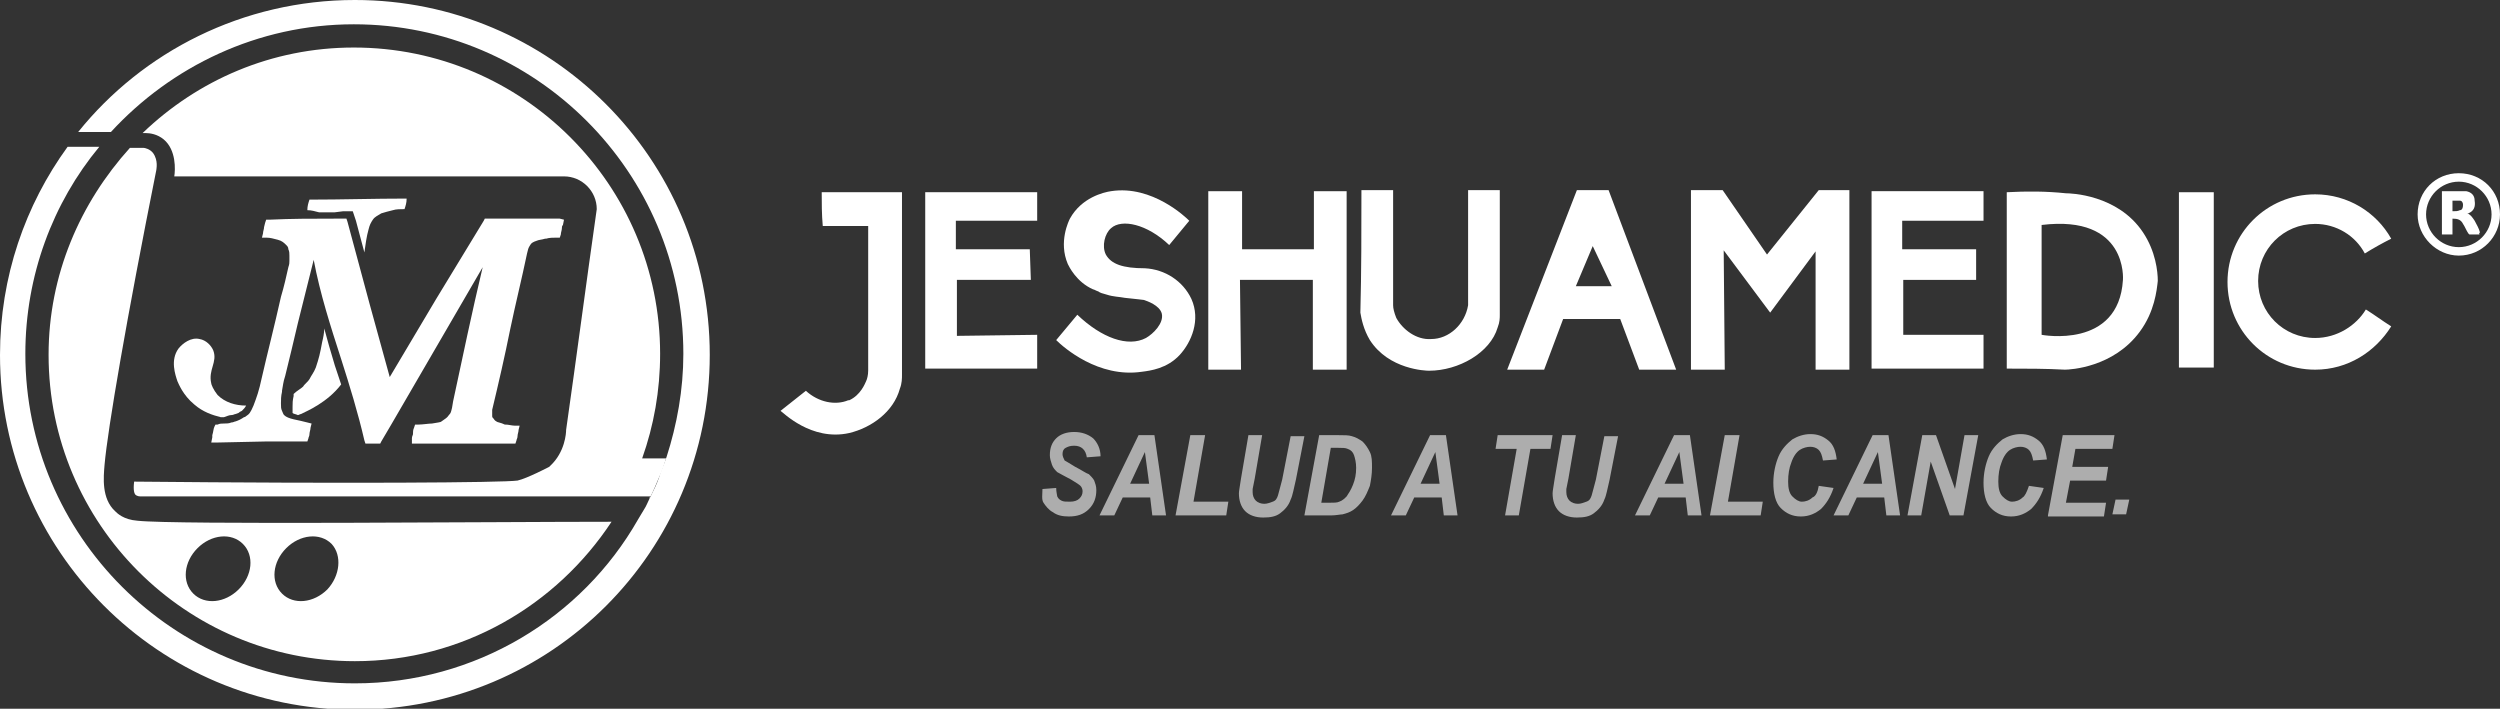
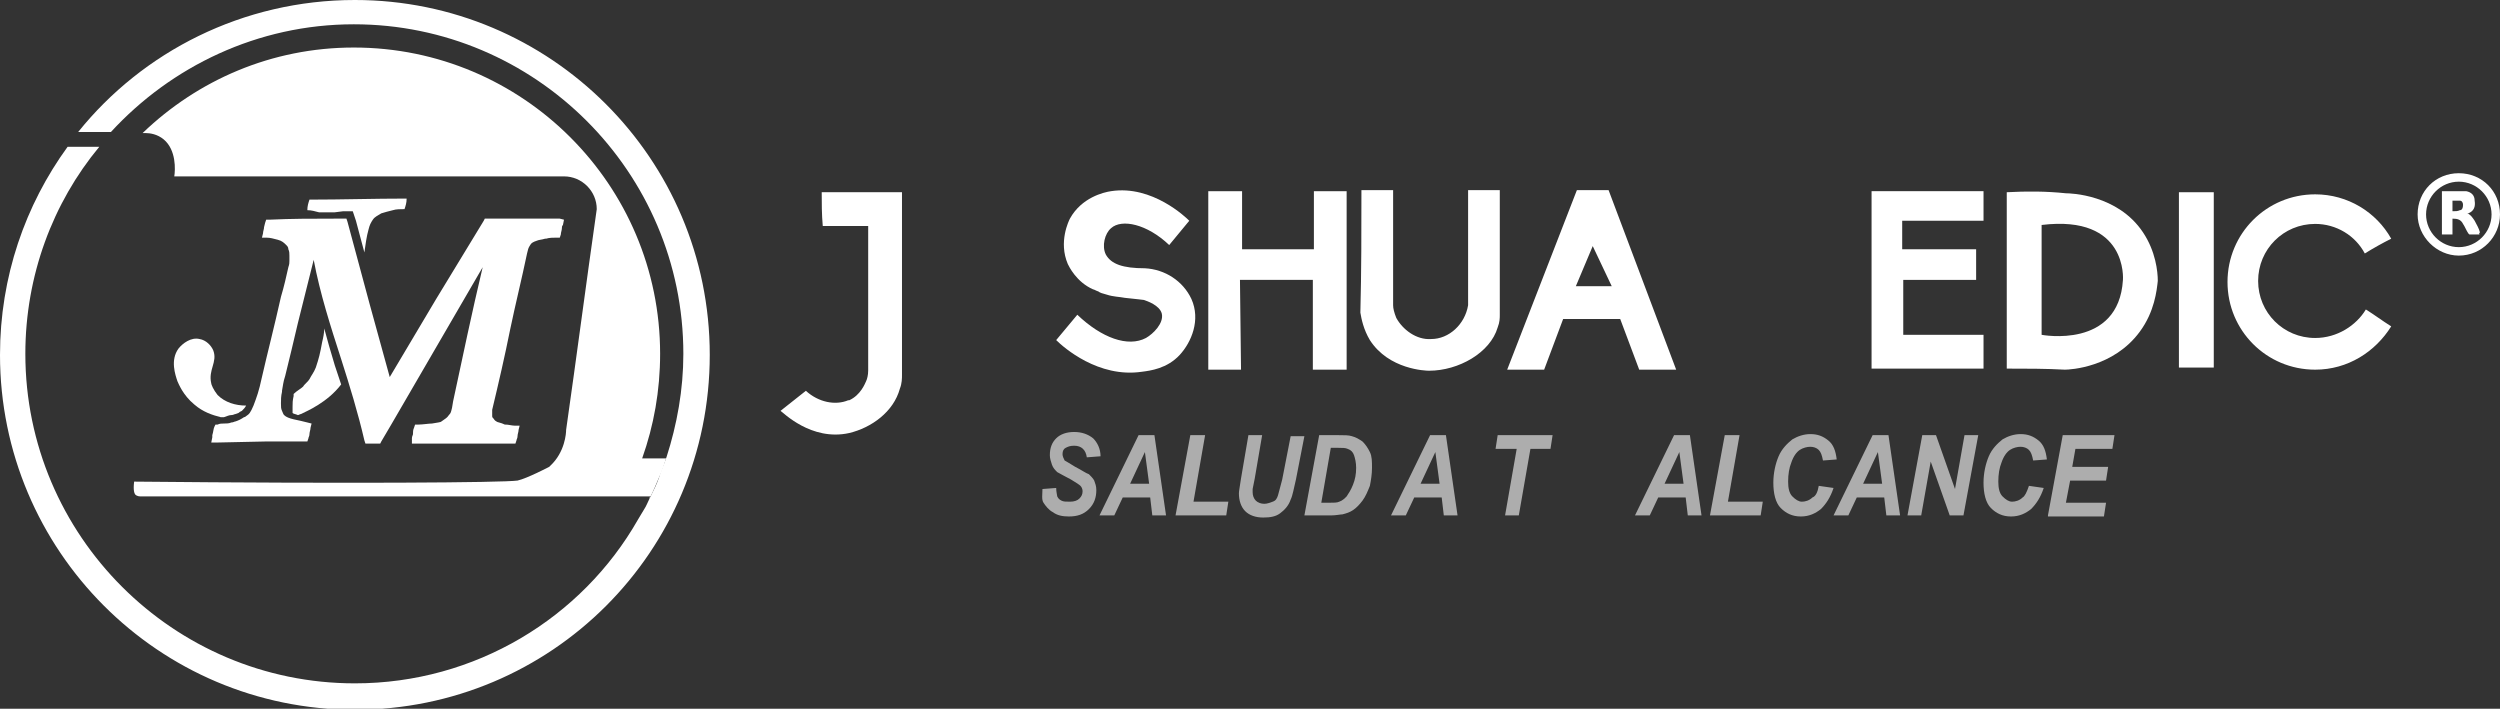
<svg xmlns="http://www.w3.org/2000/svg" id="Capa_1" x="0px" y="0px" viewBox="0 0 236.7 67.1" style="enable-background:new 0 0 236.7 67.1;" xml:space="preserve">
  <rect x="0" y="0" width="236.7" height="67.1" fill="#333333" stroke="none" />
  <style type="text/css">	.st0{fill:#FFFFFF;}	.st1{opacity:0.6;}</style>
  <g>
    <g>
      <path class="st0" d="M63,43.4h-2.2c1.1-3.1,1.7-6.4,1.7-9.9c0-16-13-29-29-29c-7.8,0-14.8,3.1-20,8.1c0.1,0,0.2,0,0.3,0   c0.4,0,1.1,0.1,1.7,0.6c1.2,1,1.1,2.9,1,3.5c12.3,0,24.6,0,36.9,0c1.7,0,3.1,1.4,3.1,3.1c-1,7-1.9,13.9-2.9,20.9   c0,0.3-0.1,2.1-1.5,3.4c0,0-0.1,0.1-0.1,0.1c0,0-2.1,1.1-3,1.3c-1.4,0.2-16.1,0.3-36.3,0.1c-0.1,0.8,0,1.2,0.2,1.3   c0.2,0.1,0.3,0.1,0.4,0.1c0.8,0,30.2,0,45.8,0c0.8,0,1.6,0,2.3,0c0.1,0,0.1,0,0.2,0c0.3-0.6,0.5-1.1,0.8-1.8   c0.3-0.6,0.5-1.3,0.7-1.9C63.1,43.4,63.1,43.4,63,43.4z" />
      <path class="st0" d="M61.6,47.2C61.6,47.2,61.6,47.1,61.6,47.2C61.6,47.1,61.6,47.2,61.6,47.2C61.6,47.2,61.6,47.2,61.6,47.2z" />
      <path class="st0" d="M61.1,48.2c-0.2,0.3-0.4,0.7-0.6,1C60.7,48.9,60.9,48.6,61.1,48.2z" />
      <path class="st0" d="M33.6,0C23,0,13.5,4.9,7.4,12.5c0.9,0,2,0,3.1,0c5.7-6.2,13.9-10.2,23-10.2c17.2,0,31.2,14,31.2,31.2   c0,3.4-0.6,6.7-1.6,9.8c0,0,0,0,0,0c-0.2,0.6-0.5,1.2-0.7,1.9c-0.2,0.6-0.5,1.2-0.8,1.8c0,0,0,0,0,0c0,0,0,0.1-0.1,0.1   c0,0,0,0.1,0,0.1c0,0,0,0,0,0c-0.2,0.4-0.3,0.7-0.5,1c-0.2,0.3-0.4,0.7-0.6,1C55.1,58.5,45,64.7,33.6,64.7   c-17.2,0-31.2-14-31.2-31.2c0-7.4,2.6-14.3,7-19.6c-1,0-2,0-3,0C2.4,19.4,0,26.2,0,33.6c0,18.5,15,33.6,33.6,33.6   s33.6-15,33.6-33.6S52.1,0,33.6,0z" />
      <polygon class="st0" points="61.7,47 61.7,47 61.7,47   " />
-       <path class="st0" d="M13,49.3c-1.3-0.1-1.9-0.7-2.1-0.9c-1.3-1.2-1.1-3.2-1-4.4c0.3-3.4,2.1-13.9,4.9-27.9c0-0.1,0.2-0.9-0.3-1.6   c-0.3-0.4-0.8-0.5-0.9-0.5c-0.4,0-0.9,0-1.3,0c-4.7,5.2-7.7,12-7.7,19.6c0,16,13,29,29,29c10.2,0,19.1-5.3,24.3-13.2   C46.7,49.4,16.5,49.7,13,49.3z M22.6,55.8c-1.3,1.3-3.2,1.5-4.3,0.4c-1.1-1.1-0.9-3,0.4-4.3c1.3-1.3,3.2-1.5,4.3-0.4   C24.1,52.6,23.9,54.5,22.6,55.8z M31,55.8c-1.3,1.3-3.2,1.5-4.3,0.4c-1.1-1.1-0.9-3,0.4-4.3c1.3-1.3,3.2-1.5,4.3-0.4   C32.4,52.6,32.2,54.5,31,55.8z" />
      <path class="st0" d="M21.9,39.3c0.2,0,0.3-0.1,0.4-0.1c0.3-0.1,0.3-0.1,0.4-0.2l0.2-0.1c0.2-0.2,0.3-0.3,0.4-0.5c-1,0-2-0.3-2.7-1   c-0.4-0.5-0.6-1-0.6-1.1c-0.3-1.3,0.6-2,0.2-3.1c-0.2-0.5-0.7-1-1.3-1.1c-0.8-0.2-1.6,0.4-2,0.9c-0.8,1.1-0.3,2.5-0.1,3.1   c0.1,0.2,0.5,1.3,1.6,2.2c0.8,0.7,1.7,1,2.5,1.2c0.1,0,0.2,0,0.3,0C21.5,39.4,21.7,39.3,21.9,39.3z" />
      <path class="st0" d="M32.5,20l0.3,0l0.6,0l0.2,0.6l0.1,0.3l0.8,3c0.1-0.7,0.2-1.5,0.4-2.2c0.1-0.4,0.2-0.6,0.4-0.9   c0.2-0.3,0.5-0.4,0.8-0.6c0.3-0.1,0.7-0.2,1.1-0.3c0.3-0.1,0.7-0.1,1.1-0.1c0.1-0.3,0.2-0.6,0.2-1c-3.1,0-6.1,0.1-9.2,0.1   c-0.1,0.3-0.2,0.6-0.2,1c0.4,0,0.7,0.1,1.1,0.2c0,0,0,0,0,0c0.5,0,1,0,1.5,0L32.5,20z" />
      <path class="st0" d="M30.7,31.1c0,0.4-0.1,0.9-0.2,1.3c-0.2,1.1-0.3,1.5-0.6,2.4c-0.2,0.5-0.4,0.7-0.6,1.1   c-0.1,0.2-0.5,0.5-0.6,0.7c-0.2,0.2-0.6,0.4-0.9,0.7c0,0,0,0,0,0.1l0,0.1c-0.1,0.4-0.1,0.7-0.1,1c0,0.3,0,0.3,0,0.5   c0,0,0,0.1,0,0.1c0.1,0.1,0.3,0.1,0.5,0.2c0.1,0,0.2-0.1,0.3-0.1c0.6-0.3,2.5-1.1,3.8-2.8c-0.2-0.6-0.4-1.2-0.6-1.8   C31.3,33.3,31,32.2,30.7,31.1z" />
      <path class="st0" d="M53,20.7c-0.7,0-1.5,0-2.2,0c-1,0-2.1,0-3.2,0c-0.5,0-1,0-1.5,0l-0.2,0l-0.1,0.2l-4.5,7.4l-4.4,7.4L35,28.8   l-2.1-7.8l-0.1-0.3l-0.3,0l-0.9,0c-2,0-4,0-6.1,0.1l-0.3,0l-0.1,0.3l-0.1,0.4c0,0.2-0.1,0.4-0.1,0.6l-0.1,0.4l0.4,0   c0.4,0,0.7,0.1,1.1,0.2c0.4,0.1,0.6,0.3,0.8,0.5c0.1,0.1,0.2,0.2,0.2,0.4c0.1,0.2,0.1,0.4,0.1,0.6c0,0.2,0,0.3,0,0.5l0,0   c0,0.2,0,0.3-0.1,0.6c-0.2,0.9-0.4,1.8-0.7,2.8c-0.6,2.7-1.3,5.4-1.8,7.6c-0.3,1.4-0.5,1.9-0.8,2.7c-0.3,0.7-0.4,0.8-0.7,1   c0,0-0.1,0.1-0.2,0.1c-0.3,0.2-0.5,0.3-0.8,0.4c-0.1,0-0.2,0.1-0.4,0.1c-0.2,0.1-0.5,0.1-0.7,0.1c-0.2,0-0.4,0-0.6,0.1l-0.2,0   l-0.1,0.2c-0.1,0.2-0.1,0.5-0.2,0.8l0,0.2l-0.1,0.5l0.5,0l4.6-0.1l3.7,0l0.3,0l0.1-0.3c0-0.1,0.1-0.2,0.1-0.4   c0-0.2,0.1-0.4,0.1-0.6l0.1-0.4l-0.4-0.1c-0.4-0.1-0.8-0.2-1.3-0.3c-0.4-0.1-0.7-0.2-0.9-0.4c-0.1-0.1-0.1-0.2-0.2-0.4   c-0.1-0.2-0.1-0.4-0.1-0.7c0-0.3,0-0.7,0.1-1.1l0-0.1c0.1-0.5,0.1-0.8,0.3-1.4c0.4-1.6,0.8-3.3,1.2-5c0.5-2,1-4,1.5-6   c0.6,3.2,1.6,6.3,2.6,9.4c0.8,2.5,1.6,5.1,2.2,7.7l0.1,0.3l0.3,0l0.9,0l0.2,0l0.1-0.2l1-1.7l8.6-14.8c-1,4.2-1.9,8.5-2.8,12.7   l-0.1,0.6c-0.1,0.4-0.1,0.5-0.3,0.7c-0.2,0.3-0.3,0.3-0.7,0.6c-0.1,0.1-0.4,0.1-0.9,0.2c-0.3,0-0.9,0.1-1.3,0.1l-0.3,0l-0.1,0.3   c-0.1,0.2-0.1,0.4-0.1,0.6c0,0.1-0.1,0.2-0.1,0.4L39,42l0.5,0c3,0,6,0,9,0l0.3,0l0.1-0.3c0-0.1,0.1-0.2,0.1-0.4   c0-0.2,0.1-0.4,0.1-0.6l0.1-0.4l-0.5,0c-0.2,0-0.6-0.1-0.8-0.1l-0.1,0C47.4,40,47.1,40,47,39.9c-0.2-0.1-0.2-0.2-0.3-0.3   c-0.1-0.1-0.1-0.1-0.1-0.3c0,0,0-0.1,0-0.1c0,0,0-0.1,0-0.1c0,0,0,0,0-0.1c0-0.1,0-0.1,0-0.2c0.6-2.5,1.2-5.1,1.7-7.6   c0.5-2.4,1.1-4.8,1.6-7.2c0.1-0.4,0.1-0.5,0.3-0.8c0.1-0.2,0.3-0.3,0.6-0.4c0.2-0.1,0.5-0.1,0.8-0.2l0.1,0c0.3-0.1,0.7-0.1,1-0.1   l0.3,0l0.1-0.3c0-0.2,0.1-0.4,0.1-0.6c0-0.1,0-0.2,0.1-0.3l0.1-0.5L53,20.7z M35.9,41.7L35.9,41.7L35.9,41.7L35.9,41.7z" />
    </g>
    <g>
      <g>
        <path class="st0" d="M77.8,18.2h7.6c0,5.8,0,11.5,0,17.3c0,0.3,0,0.8-0.2,1.3c-0.6,2.2-2.7,3.7-4.8,4.2c-3.6,0.8-6.3-2-6.5-2.1    l2.4-1.9c1.2,1.1,2.8,1.4,4,0.9c0,0,0.1,0,0.1,0c1.1-0.5,1.5-1.6,1.6-1.8c0.1-0.2,0.2-0.6,0.2-1c0-4.6,0-9.1,0-13.7    c-1.4,0-2.8,0-4.3,0C77.8,20.3,77.8,19.2,77.8,18.2z" />
-         <polygon class="st0" points="87.6,18.2 87.6,34.9 98.2,34.9 98.2,31.7 90.6,31.8 90.6,26.5 97.6,26.5 97.5,23.6 90.5,23.6     90.5,20.9 98.2,20.9 98.2,18.2    " />
        <path class="st0" d="M112.6,20.9l-1.9,2.3c-2.1-2-4.5-2.5-5.5-1.6c-0.6,0.5-0.9,1.7-0.5,2.5c0.5,0.9,1.6,1.3,3.7,1.3    c1.9,0.1,3.6,1.2,4.4,2.9c0.9,2,0,4.1-1.1,5.3c-1.2,1.3-2.8,1.5-3.6,1.6c-4.1,0.6-7.4-2.3-8.1-3l2-2.4c2.3,2.2,4.8,3.1,6.5,2.2    c0.7-0.4,1.7-1.4,1.5-2.3c-0.2-0.8-1.4-1.2-1.7-1.3c-0.1,0-0.7-0.1-1.8-0.2c-0.5-0.1-1.1-0.1-1.7-0.3c-0.4-0.1-0.7-0.2-0.8-0.3    c-0.3-0.1-0.4-0.2-0.5-0.2c-1.6-0.7-2.3-2.2-2.4-2.4c-0.9-2.1,0.1-4.1,0.2-4.3c1.1-2,3.2-2.5,3.9-2.6    C109.1,17.5,112.3,20.6,112.6,20.9z" />
        <polygon class="st0" points="114.4,18.1 117.6,18.1 117.6,23.6 124.4,23.6 124.4,18.1 127.5,18.1 127.5,35 124.3,35 124.3,26.5     117.4,26.5 117.5,35 114.4,35    " />
        <path class="st0" d="M128.9,18h3v10.9c0,0.3,0.1,0.7,0.3,1.2c0.6,1.1,1.9,2.1,3.3,2c1.7,0,3.2-1.4,3.5-3.2V18h3v11.8    c0,0.3,0,0.7-0.2,1.2c-0.7,2.4-3.7,4.1-6.5,4.1c-0.3,0-3.8-0.1-5.6-2.9c-0.6-1-0.8-2-0.9-2.6C128.9,25.7,128.9,21.8,128.9,18z" />
        <path class="st0" d="M152.3,18h-3l-6.6,17h3.5l1.8-4.8h5.4l1.8,4.8h3.5L152.3,18z M149.2,27.1l1.6-3.8l1.8,3.8H149.2z" />
-         <polygon class="st0" points="160.1,18 163.1,18 167.3,24.1 172.2,18 175.1,18 175.1,35 171.9,35 171.9,23.8 167.6,29.6     163.2,23.7 163.3,35 160.1,35    " />
        <polygon class="st0" points="177.2,18.1 177.2,34.9 187.8,34.9 187.8,31.7 180.2,31.7 180.2,26.5 187.1,26.5 187.1,23.6     180.1,23.6 180.1,20.9 187.8,20.9 187.8,18.1    " />
        <path class="st0" d="M190,18.2v16.7c1.8,0,3.7,0,5.5,0.1c0.5,0,4.6-0.2,7.1-3.6c1.4-1.9,1.6-3.9,1.7-4.8c0-0.9-0.2-2.8-1.4-4.6    c-2.4-3.6-6.9-3.7-7.3-3.7C193.7,18.1,191.9,18.1,190,18.2z M201,26.5c-0.4,6.6-7.7,5.2-7.7,5.2V21.3    C201.5,20.3,201,26.5,201,26.5z" />
        <rect x="206.3" y="18.2" class="st0" width="3.3" height="16.6" />
        <path class="st0" d="M219.2,32c-3,0-5.4-2.4-5.4-5.4s2.4-5.4,5.4-5.4c2,0,3.8,1.1,4.7,2.8c0.8-0.5,1.7-1,2.5-1.4    c-1.4-2.5-4.1-4.2-7.2-4.2c-4.6,0-8.3,3.7-8.3,8.3s3.7,8.3,8.3,8.3c3.1,0,5.7-1.7,7.2-4.1c-0.8-0.5-1.6-1.1-2.4-1.6    C223.1,30.8,221.3,32,219.2,32z" />
      </g>
      <g class="st1">
        <path class="st0" d="M98.7,46.3l1.3-0.1c0,0.4,0.1,0.7,0.1,0.8c0.1,0.2,0.2,0.3,0.4,0.4c0.2,0.1,0.4,0.1,0.8,0.1    c0.4,0,0.7-0.1,0.9-0.3c0.2-0.2,0.3-0.4,0.3-0.7c0-0.2-0.1-0.4-0.2-0.5c-0.1-0.1-0.4-0.3-0.9-0.6c-0.6-0.3-1.1-0.6-1.3-0.7    c-0.2-0.2-0.4-0.4-0.5-0.7s-0.2-0.6-0.2-0.9c0-0.7,0.2-1.2,0.6-1.6s1-0.6,1.7-0.6c0.7,0,1.3,0.2,1.8,0.6c0.4,0.4,0.7,1,0.7,1.7    l-1.3,0.1c-0.1-0.7-0.5-1.1-1.2-1.1c-0.4,0-0.6,0.1-0.8,0.2c-0.2,0.1-0.3,0.3-0.3,0.6c0,0.2,0.1,0.4,0.2,0.6    c0.2,0.1,0.5,0.3,1,0.6c0.6,0.3,1,0.6,1.3,0.7c0.2,0.2,0.4,0.4,0.5,0.6c0.1,0.3,0.2,0.5,0.2,0.9c0,0.7-0.2,1.3-0.7,1.8    c-0.5,0.5-1.1,0.7-1.9,0.7c-0.6,0-1.1-0.1-1.5-0.4c-0.4-0.2-0.7-0.6-0.9-0.9S98.7,46.8,98.7,46.3z" />
        <path class="st0" d="M108.9,47.1h-2.6l-0.8,1.7h-1.4l3.7-7.6h1.5l1.1,7.6h-1.3L108.9,47.1z M108.8,45.8l-0.4-3l-1.4,3H108.8z" />
        <path class="st0" d="M111.3,48.8l1.4-7.6h1.4l-1.1,6.3h3.3l-0.2,1.3H111.3z" />
        <path class="st0" d="M118.2,41.2h1.3l-0.7,4.1l-0.2,1c0,0.1,0,0.2,0,0.3c0,0.3,0.1,0.6,0.3,0.8c0.2,0.2,0.5,0.3,0.8,0.3    c0.3,0,0.5-0.1,0.8-0.2s0.4-0.3,0.5-0.6c0.1-0.3,0.2-0.8,0.4-1.5l0.8-4.1h1.3l-0.8,4.1c-0.2,0.8-0.3,1.5-0.5,1.9    c-0.2,0.6-0.6,1-1,1.3c-0.4,0.3-0.9,0.4-1.6,0.4c-0.7,0-1.3-0.2-1.7-0.6c-0.4-0.4-0.6-1-0.6-1.7c0-0.2,0.1-0.7,0.2-1.4    L118.2,41.2z" />
        <path class="st0" d="M123.5,48.8l1.4-7.6h1.8c0.6,0,1,0,1.3,0.1c0.4,0.1,0.7,0.3,1,0.5c0.3,0.3,0.5,0.6,0.7,1    c0.2,0.4,0.2,0.9,0.2,1.5c0,0.6-0.1,1.2-0.2,1.7c-0.2,0.5-0.4,1-0.7,1.4c-0.3,0.4-0.6,0.7-0.9,0.9c-0.3,0.2-0.6,0.3-1,0.4    c-0.2,0-0.6,0.1-1.1,0.1H123.5z M125.1,47.6h0.7c0.5,0,0.8,0,1-0.1c0.3-0.1,0.5-0.3,0.7-0.5c0.2-0.3,0.4-0.6,0.6-1.1    c0.2-0.5,0.3-1,0.3-1.6c0-0.5-0.1-0.9-0.2-1.2s-0.3-0.5-0.6-0.6c-0.2-0.1-0.5-0.1-0.9-0.1H126L125.1,47.6z" />
        <path class="st0" d="M136.5,47.1h-2.6l-0.8,1.7h-1.4l3.7-7.6h1.5l1.1,7.6h-1.3L136.5,47.1z M136.3,45.8l-0.4-3l-1.4,3H136.3z" />
        <path class="st0" d="M143.8,48.8h-1.3l1.1-6.3h-2l0.2-1.3h5.2l-0.2,1.3h-1.9L143.8,48.8z" />
-         <path class="st0" d="M147.9,41.2h1.3l-0.7,4.1l-0.2,1c0,0.1,0,0.2,0,0.3c0,0.3,0.1,0.6,0.3,0.8c0.2,0.2,0.5,0.3,0.8,0.3    c0.3,0,0.5-0.1,0.8-0.2s0.4-0.3,0.5-0.6c0.1-0.3,0.2-0.8,0.4-1.5l0.8-4.1h1.3l-0.8,4.1c-0.2,0.8-0.3,1.5-0.5,1.9    c-0.2,0.6-0.6,1-1,1.3c-0.4,0.3-0.9,0.4-1.6,0.4c-0.7,0-1.3-0.2-1.7-0.6c-0.4-0.4-0.6-1-0.6-1.7c0-0.2,0.1-0.7,0.2-1.4    L147.9,41.2z" />
        <path class="st0" d="M159.6,47.1H157l-0.8,1.7h-1.4l3.7-7.6h1.5l1.1,7.6h-1.3L159.6,47.1z M159.4,45.8l-0.4-3l-1.4,3H159.4z" />
        <path class="st0" d="M161.9,48.8l1.4-7.6h1.4l-1.1,6.3h3.3l-0.2,1.3H161.9z" />
        <path class="st0" d="M172.2,46l1.4,0.2c-0.3,0.9-0.7,1.5-1.2,2c-0.5,0.4-1.1,0.7-1.9,0.7c-0.8,0-1.4-0.3-1.9-0.8    s-0.7-1.4-0.7-2.4c0-0.9,0.2-1.8,0.5-2.5c0.3-0.7,0.8-1.2,1.3-1.6c0.5-0.3,1.1-0.5,1.7-0.5c0.7,0,1.2,0.2,1.7,0.6s0.7,1,0.8,1.8    l-1.3,0.1c-0.1-0.5-0.2-0.8-0.4-1c-0.2-0.2-0.5-0.3-0.8-0.3c-0.3,0-0.7,0.1-1,0.3c-0.3,0.2-0.6,0.6-0.8,1.2    c-0.2,0.5-0.3,1.1-0.3,1.8c0,0.6,0.1,1.1,0.4,1.4c0.3,0.3,0.6,0.5,0.9,0.5c0.3,0,0.7-0.1,1-0.4C171.9,47,172.1,46.6,172.2,46z" />
        <path class="st0" d="M178.4,47.1h-2.6l-0.8,1.7h-1.4l3.7-7.6h1.5l1.1,7.6h-1.3L178.4,47.1z M178.2,45.8l-0.4-3l-1.4,3H178.2z" />
        <path class="st0" d="M185.9,48.8h-1.3l-1.8-5.1l-0.9,5.1h-1.3l1.4-7.6h1.3l1.8,5.1l0.9-5.1h1.3L185.9,48.8z" />
        <path class="st0" d="M192.1,46l1.4,0.2c-0.3,0.9-0.7,1.5-1.2,2c-0.5,0.4-1.1,0.7-1.9,0.7c-0.8,0-1.4-0.3-1.9-0.8    c-0.5-0.5-0.7-1.4-0.7-2.4c0-0.9,0.2-1.8,0.5-2.5s0.8-1.2,1.3-1.6c0.5-0.3,1.1-0.5,1.7-0.5c0.7,0,1.2,0.2,1.7,0.6s0.7,1,0.8,1.8    l-1.3,0.1c-0.1-0.5-0.2-0.8-0.4-1s-0.5-0.3-0.8-0.3c-0.3,0-0.7,0.1-1,0.3c-0.3,0.2-0.6,0.6-0.8,1.2c-0.2,0.5-0.3,1.1-0.3,1.8    c0,0.6,0.1,1.1,0.4,1.4c0.3,0.3,0.6,0.5,0.9,0.5c0.3,0,0.7-0.1,1-0.4C191.7,47,191.9,46.6,192.1,46z" />
        <path class="st0" d="M193.9,48.8l1.4-7.6h4.9l-0.2,1.3h-3.5l-0.3,1.7h3.4l-0.2,1.3h-3.4l-0.4,2.1h3.8l-0.2,1.3H193.9z" />
-         <path class="st0" d="M200.3,47.3h1.3l-0.3,1.4h-1.3L200.3,47.3z" />
      </g>
    </g>
    <g>
      <path class="st0" d="M228.9,20.3c0-2.2,1.7-3.9,3.9-3.9c2.2,0,3.9,1.7,3.9,3.9c0,2.1-1.7,3.9-3.9,3.9   C230.7,24.2,228.9,22.4,228.9,20.3z M229.7,20.3c0,1.7,1.4,3.1,3.1,3.1c1.7,0,3.1-1.4,3.1-3.1c0-1.7-1.4-3.1-3.1-3.1   C231.1,17.2,229.7,18.6,229.7,20.3z" />
      <path class="st0" d="M234.8,22.2c-0.3,0-0.7,0-1,0c0,0-0.1-0.1-0.1-0.1c-0.2-0.3-0.3-0.6-0.5-0.9c-0.2-0.4-0.5-0.5-1-0.5   c0,0.5,0,1,0,1.5c-0.4,0-0.7,0-1,0c0-1.3,0-2.7,0-4.1c0.4,0,1.6,0,2.1,0c0,0,0.1,0,0.2,0c0.5,0.1,0.8,0.4,0.8,0.9   c0.1,0.6-0.1,1-0.6,1.2c0,0-0.1,0-0.1,0c0.3,0.1,0.5,0.4,0.7,0.7c0.2,0.4,0.4,0.7,0.5,1.1C234.7,22.1,234.7,22.2,234.8,22.2z    M232.2,20c0.3,0,0.5,0,0.7-0.1c0.2,0,0.3-0.2,0.3-0.5c0-0.2-0.1-0.4-0.3-0.4c-0.2,0-0.5,0-0.7,0C232.2,19.3,232.2,19.6,232.2,20z   " />
    </g>
  </g>
  <g />
  <g />
  <g />
  <g />
  <g />
  <g />
  <g />
  <g />
  <g />
  <g />
  <g />
  <g />
  <g />
  <g />
  <g />
</svg>